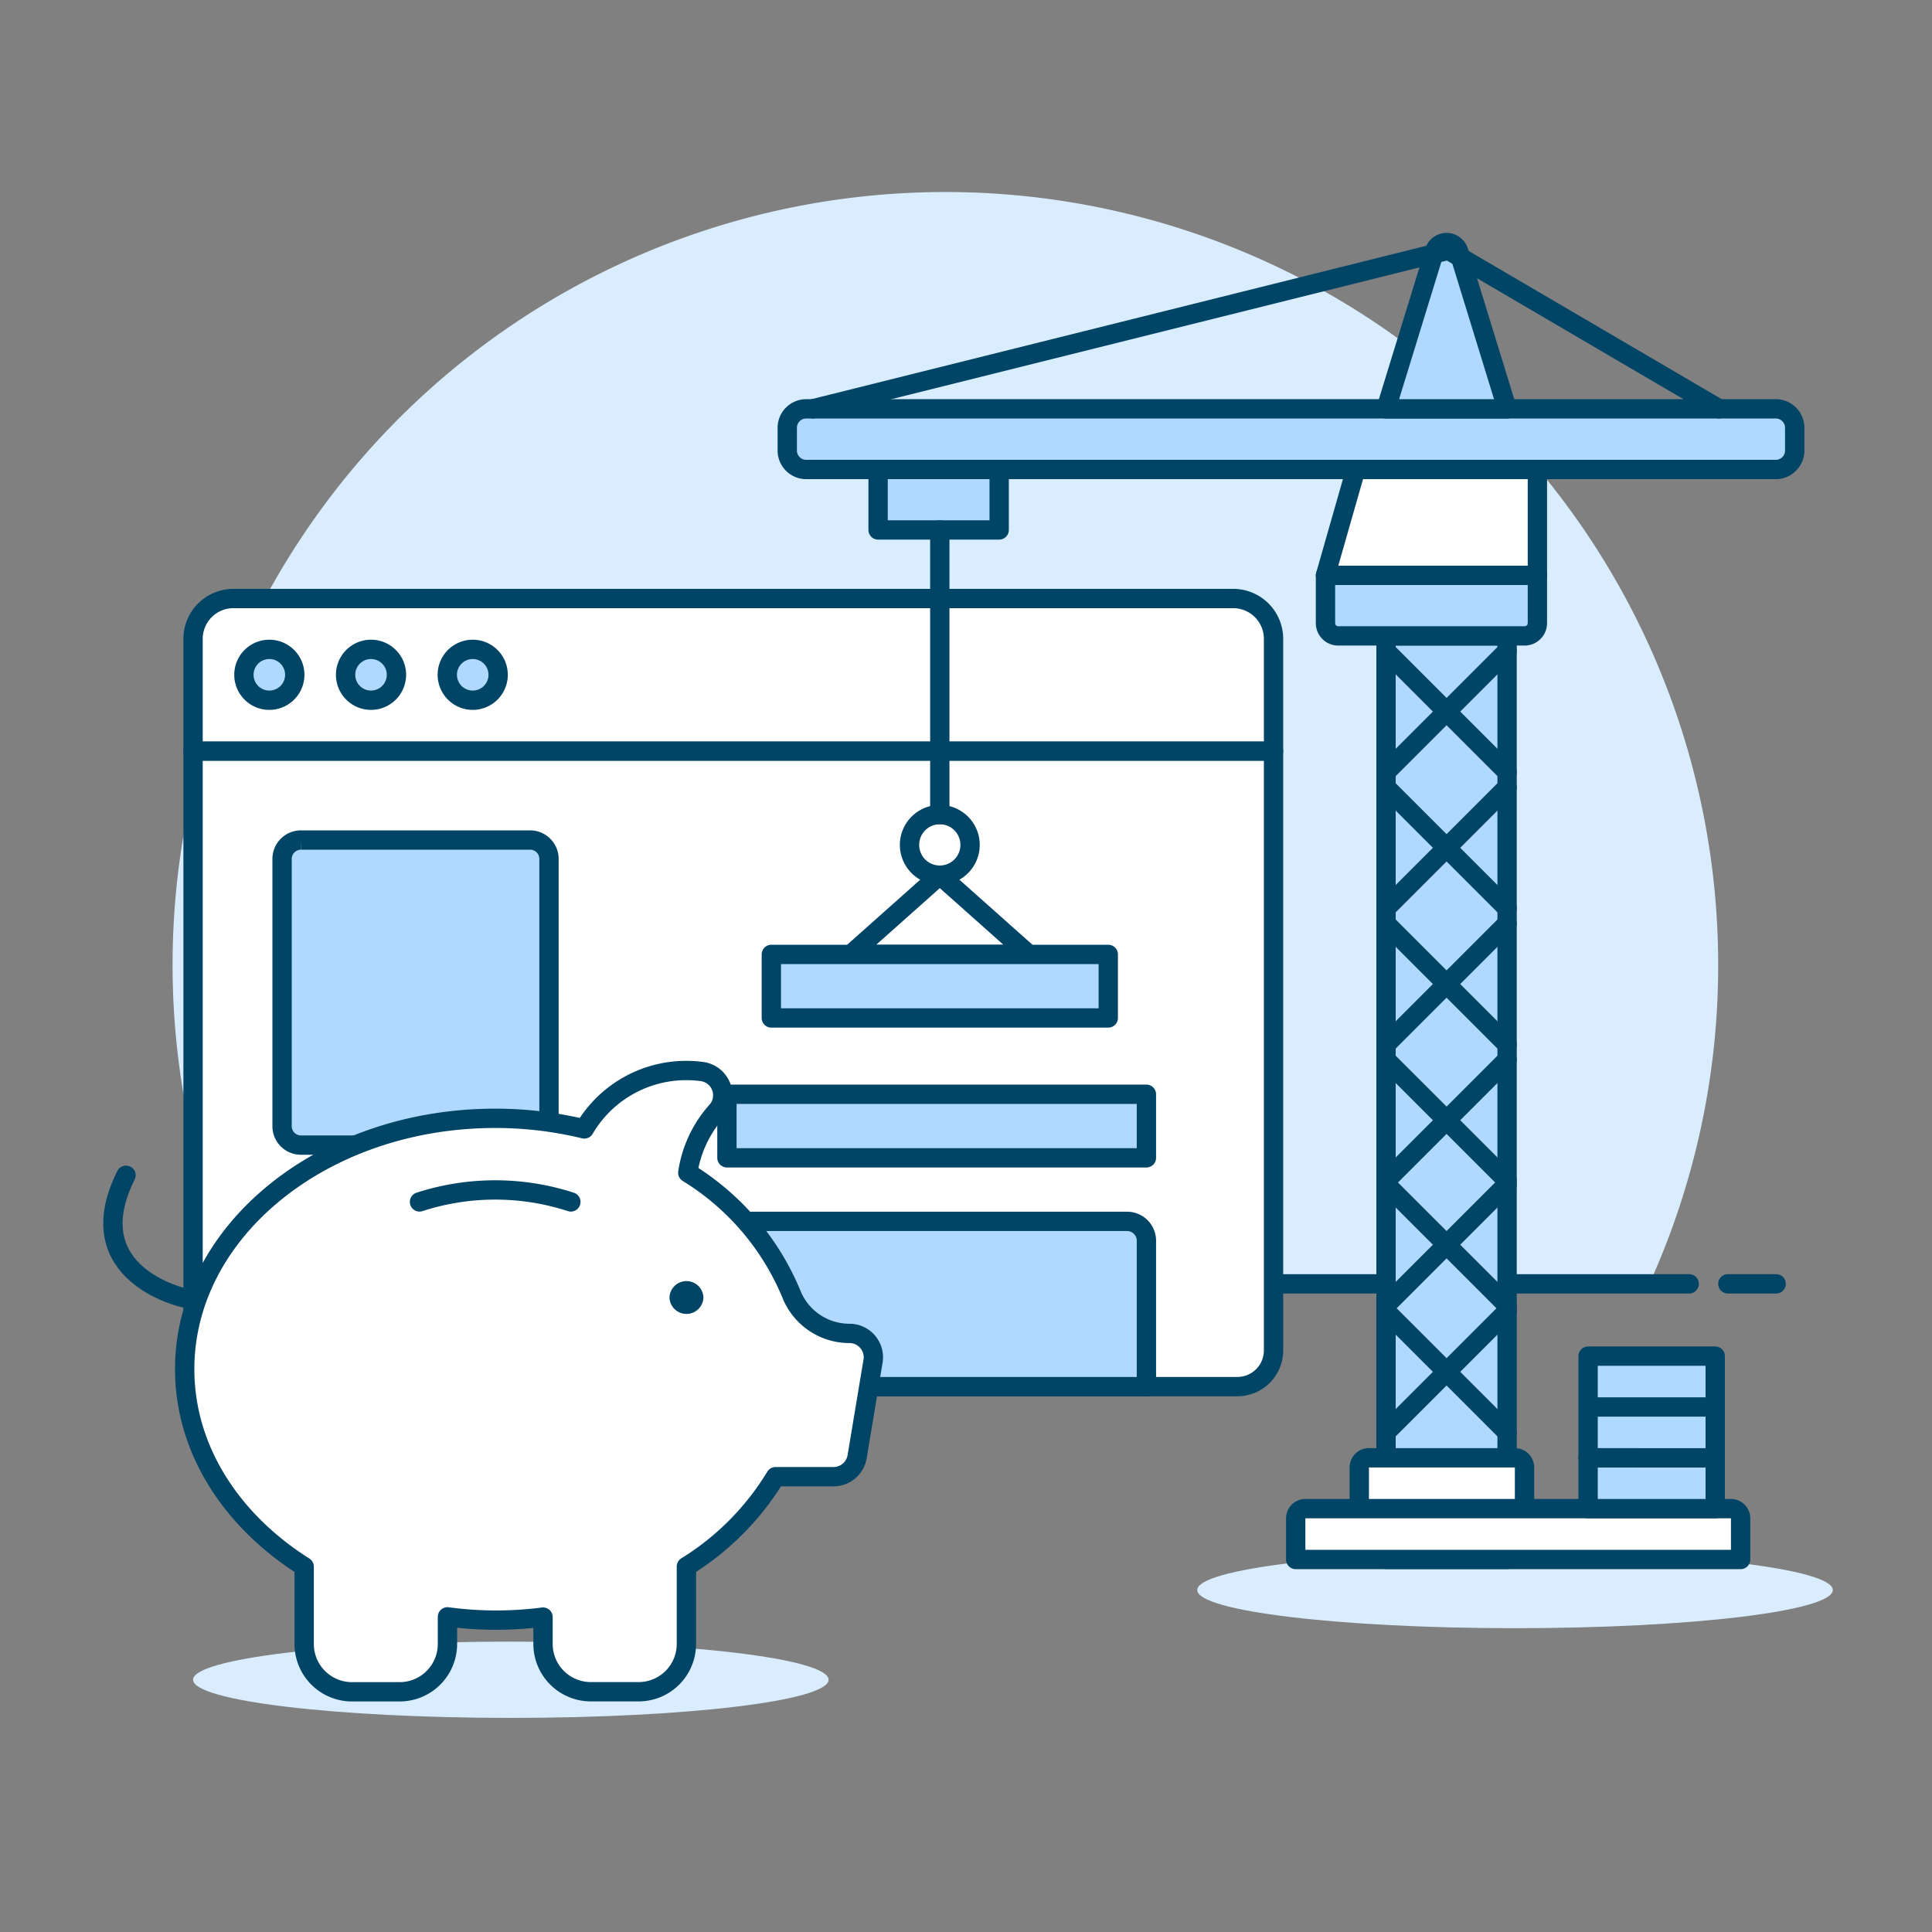
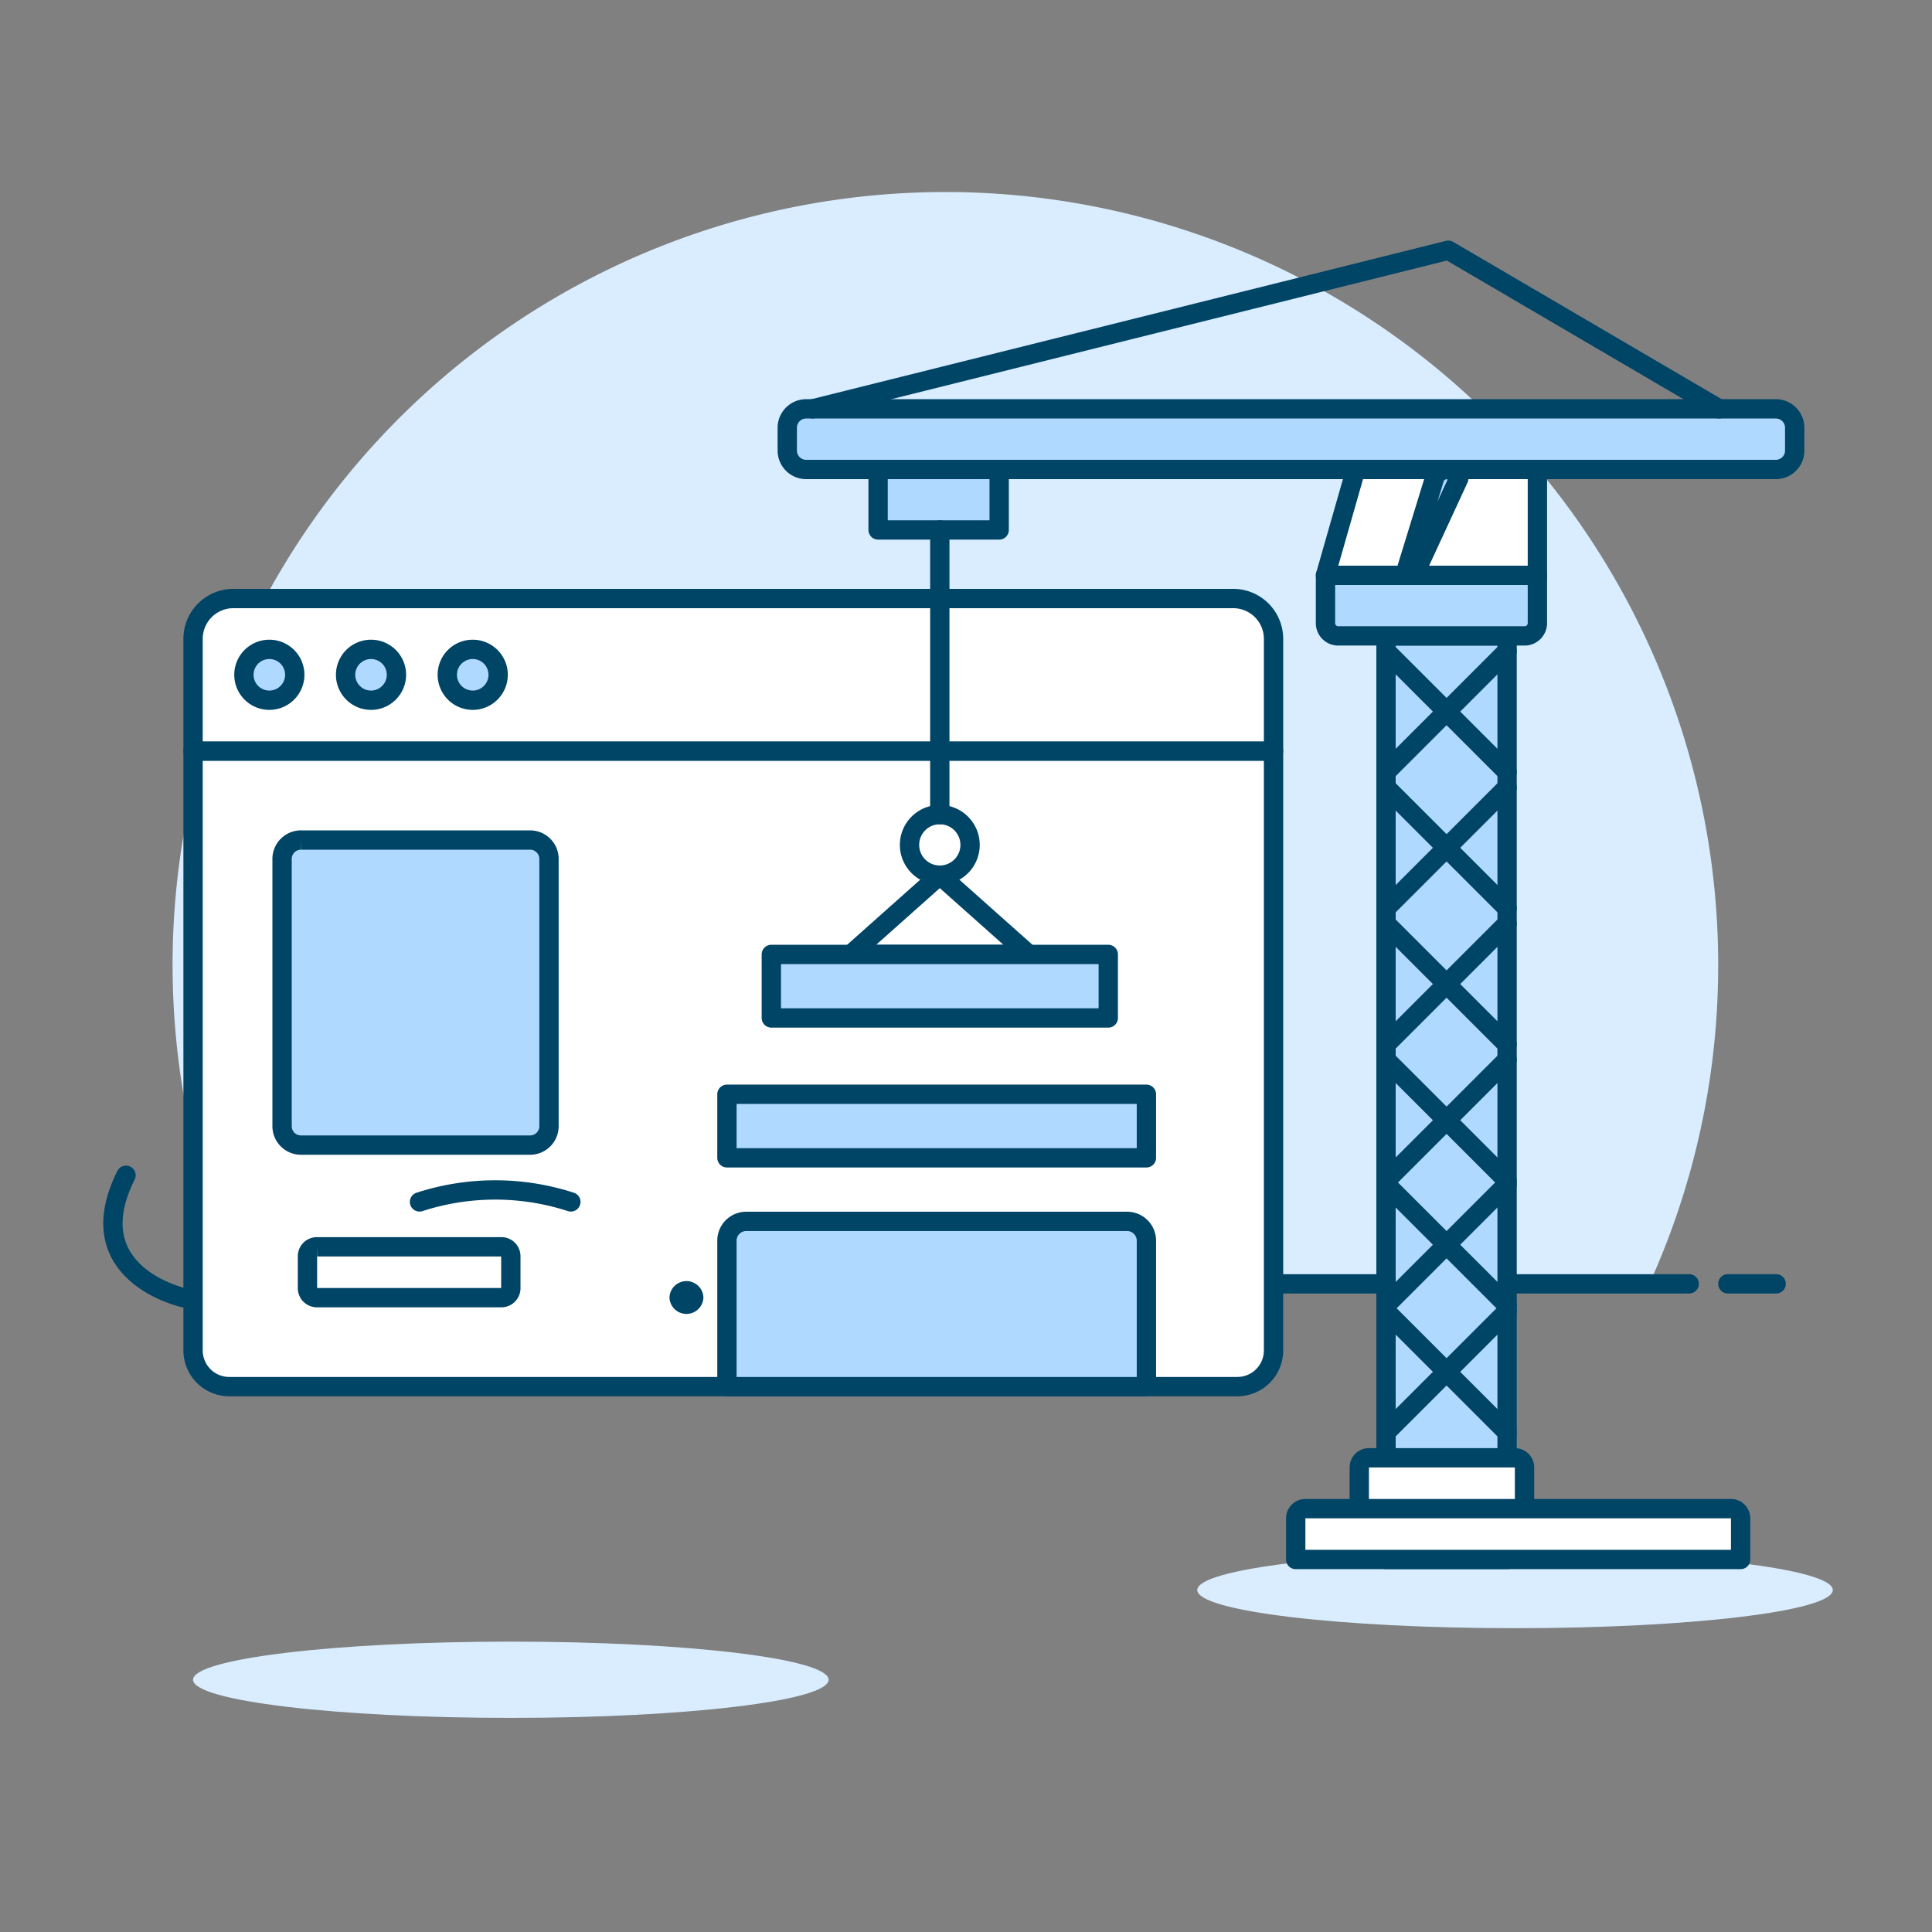
<svg xmlns="http://www.w3.org/2000/svg" viewBox="0 0 100 100">
  <rect x="0" y="0" width="100" height="100" fill="#808080" stroke="none" />
  <title>budget-building</title>
  <path d="M88.933,49.951A40,40,0,1,0,12.5,66.451H85.369A39.827,39.827,0,0,0,88.933,49.951Z" fill="#d9edff" />
  <path d="M11.166,66.451H87.433m2,0h2.5" fill="none" stroke="#046" stroke-linecap="round" stroke-linejoin="round" />
  <path d="M61.97,82.3c0,1.09,7.355,1.974,16.439,1.975S94.861,83.39,94.866,82.3v0c0-1.09-7.361-1.974-16.445-1.974S61.972,81.207,61.97,82.3h0" fill="#d9edff" />
  <path d="M64.044,71.771H11.866A1.875,1.875,0,0,1,9.993,69.9V38.874H65.918V69.9A1.873,1.873,0,0,1,64.044,71.771Z" fill="#fff" stroke="#046" stroke-linecap="round" stroke-linejoin="round" />
  <path d="M65.918,38.874H9.993V33.068a2.089,2.089,0,0,1,2.089-2.089H63.829a2.089,2.089,0,0,1,2.089,2.089Z" fill="#fff" />
  <path d="M65.918,38.874H9.993V33.068a2.089,2.089,0,0,1,2.089-2.089H63.829a2.089,2.089,0,0,1,2.089,2.089Z" fill="none" stroke="#046" stroke-linecap="round" stroke-linejoin="round" />
  <path d="M12.625,34.927a1.316,1.316,0,0,0,2.632,0h0a1.316,1.316,0,1,0-2.632,0h0" fill="#b0d9ff" stroke="#046" stroke-linecap="round" stroke-linejoin="round" />
  <path d="M17.888,34.927a1.316,1.316,0,0,0,2.632,0h0a1.316,1.316,0,1,0-2.632,0h0" fill="#b0d9ff" stroke="#046" stroke-linecap="round" stroke-linejoin="round" />
  <path d="M23.152,34.927a1.316,1.316,0,0,0,2.632,0h0a1.316,1.316,0,1,0-2.632,0h0" fill="#b0d9ff" stroke="#046" stroke-linecap="round" stroke-linejoin="round" />
  <path d="M16.414,64.534h9.527a.49.49,0,0,1,.5.5v1.632a.49.49,0,0,1-.5.5H16.414a.49.49,0,0,1-.5-.5V65.034a.49.49,0,0,1,.5-.5" fill="#fff" stroke="#046" stroke-linejoin="round" />
  <path d="M15.6,43.48H27.416a.979.979,0,0,1,1,1V58.27a.979.979,0,0,1-1,1H15.6a.979.979,0,0,1-1-1V44.48a.979.979,0,0,1,1-1" fill="#b0d9ff" stroke="#046" stroke-linejoin="round" />
  <path d="M58.338,63.218H38.626a1,1,0,0,0-1,1h0v7.553H59.338V64.218A1,1,0,0,0,58.338,63.218Z" fill="#b0d9ff" stroke="#046" stroke-linejoin="round" />
  <path d="M37.626,56.639H59.338v3.29H37.626Z" fill="#b0d9ff" stroke="#046" stroke-linecap="round" stroke-linejoin="round" />
  <path d="M70.173,24.3,68.607,29.78H79.575V24.3Z" fill="#fff" />
  <path d="M41.749,21.162H91.893a.979.979,0,0,1,1,1V23.3a.979.979,0,0,1-1,1H41.749a.979.979,0,0,1-1-1V22.162a.979.979,0,0,1,1-1" fill="#b0d9ff" stroke="#046" stroke-linecap="round" stroke-linejoin="round" />
-   <path d="M71.74,32.914h6.267v47.8H71.74Zm6.268-11.752H71.74l2.505-8.141a.658.658,0,0,1,1.258,0Z" fill="#b0d9ff" stroke="#046" stroke-linecap="round" stroke-linejoin="round" />
+   <path d="M71.74,32.914h6.267v47.8H71.74ZH71.74l2.505-8.141a.658.658,0,0,1,1.258,0Z" fill="#b0d9ff" stroke="#046" stroke-linecap="round" stroke-linejoin="round" />
  <path d="M42.065,21.162l32.9-8.21m14.014,8.21-14.014-8.21" fill="none" stroke="#046" stroke-linecap="round" stroke-linejoin="round" />
  <path d="M69.264,32.914h9.653a.66.66,0,0,0,.658-.658V29.78H68.607v2.476A.658.658,0,0,0,69.264,32.914Z" fill="#b0d9ff" stroke="#046" stroke-linecap="round" stroke-linejoin="round" />
  <path d="M70.173,24.3,68.607,29.78H79.575V24.3Z" fill="none" stroke="#046" stroke-linecap="round" stroke-linejoin="round" />
  <path d="M45.45,24.3h6.267V27.43H45.45Z" fill="#b0d9ff" stroke="#046" stroke-linecap="round" stroke-linejoin="round" />
  <path d="M50.211,43.731a1.567,1.567,0,1,1-1.567-1.567,1.568,1.568,0,0,1,1.567,1.567Z" fill="#fff" stroke="#046" stroke-linecap="round" stroke-linejoin="round" />
  <path d="M71.74,47.8l6.268,6.268m0-6.268L71.74,54.067m0,.783,6.268,6.267m0-6.267L71.74,61.117m0,.176,6.268,6.267m0-6.267L71.74,67.56m0,.312,6.268,6.268m0-6.268L71.74,74.14m0-33.392,6.268,6.268m0-6.268L71.74,47.016m0-13.319,6.268,6.268m0-6.268L71.74,39.965" fill="none" stroke="#046" stroke-linecap="round" stroke-linejoin="round" />
  <path d="M67.566,78.087H89.594a.5.5,0,0,1,.5.5v2.132H67.066V78.587A.5.5,0,0,1,67.566,78.087Zm3.29-2.632h7.553a.5.5,0,0,1,.5.5v2.132H70.356V75.955A.5.5,0,0,1,70.856,75.455Z" fill="#fff" stroke="#046" stroke-linecap="round" stroke-linejoin="round" />
-   <path d="M82.2,75.455h6.579v2.632H82.2Z" fill="#b0d9ff" stroke="#046" stroke-linecap="round" stroke-linejoin="round" />
-   <path d="M82.2,72.824h6.579v2.632H82.2Zm0-2.632h6.579v2.632H82.2Z" fill="#b0d9ff" stroke="#046" stroke-linecap="round" stroke-linejoin="round" />
  <path d="M48.644,45.3l4.606,4.1H44.039Z" fill="none" stroke="#046" stroke-linecap="round" stroke-linejoin="round" />
  <path d="M39.924,49.4h17.44v3.29H39.924Z" fill="#b0d9ff" stroke="#046" stroke-linecap="round" stroke-linejoin="round" />
  <path d="M48.644,42.164V27.43" fill="none" stroke="#046" stroke-linecap="round" stroke-linejoin="round" />
  <path d="M9.993,86.943c0,1.09,7.359,1.974,16.443,1.975s16.45-.884,16.453-1.974h0c0-1.09-7.361-1.974-16.445-1.974s-16.449.883-16.451,1.973h0" fill="#d9edff" />
  <path d="M6.522,60.831c-2.577,5.153,3.035,6.353,3.035,6.353" fill="none" stroke="#046" stroke-linecap="round" stroke-linejoin="round" />
-   <path d="M9.56,70.869c0,4.155,2.423,7.845,6.184,10.222v4a2.474,2.474,0,0,0,2.47,2.476h2.473a2.474,2.474,0,0,0,2.473-2.474V83.688a18.878,18.878,0,0,0,4.947.013V85.09a2.474,2.474,0,0,0,2.473,2.474h2.475a2.474,2.474,0,0,0,2.473-2.474V81.084a14.011,14.011,0,0,0,4.616-4.651h3a1.238,1.238,0,0,0,1.22-1.033l.824-4.947a1.154,1.154,0,0,0,.017-.2,1.236,1.236,0,0,0-1.237-1.236,3.236,3.236,0,0,1-3.014-2.055A13.374,13.374,0,0,0,35.6,60.7a6.12,6.12,0,0,1,1.494-3.186,1.236,1.236,0,0,0-.749-2.049,6.112,6.112,0,0,0-6.1,2.968,19.584,19.584,0,0,0-4.606-.549C16.756,57.882,9.557,63.7,9.56,70.869Z" fill="#fff" stroke="#046" stroke-linecap="round" stroke-linejoin="round" />
  <path d="M21.714,62.211a12.683,12.683,0,0,1,7.833,0" fill="none" stroke="#046" stroke-linecap="round" stroke-linejoin="round" />
  <path d="M36.409,67.159a.879.879,0,0,0-1.757,0h0a.879.879,0,0,0,1.757,0Z" fill="#046" />
</svg>